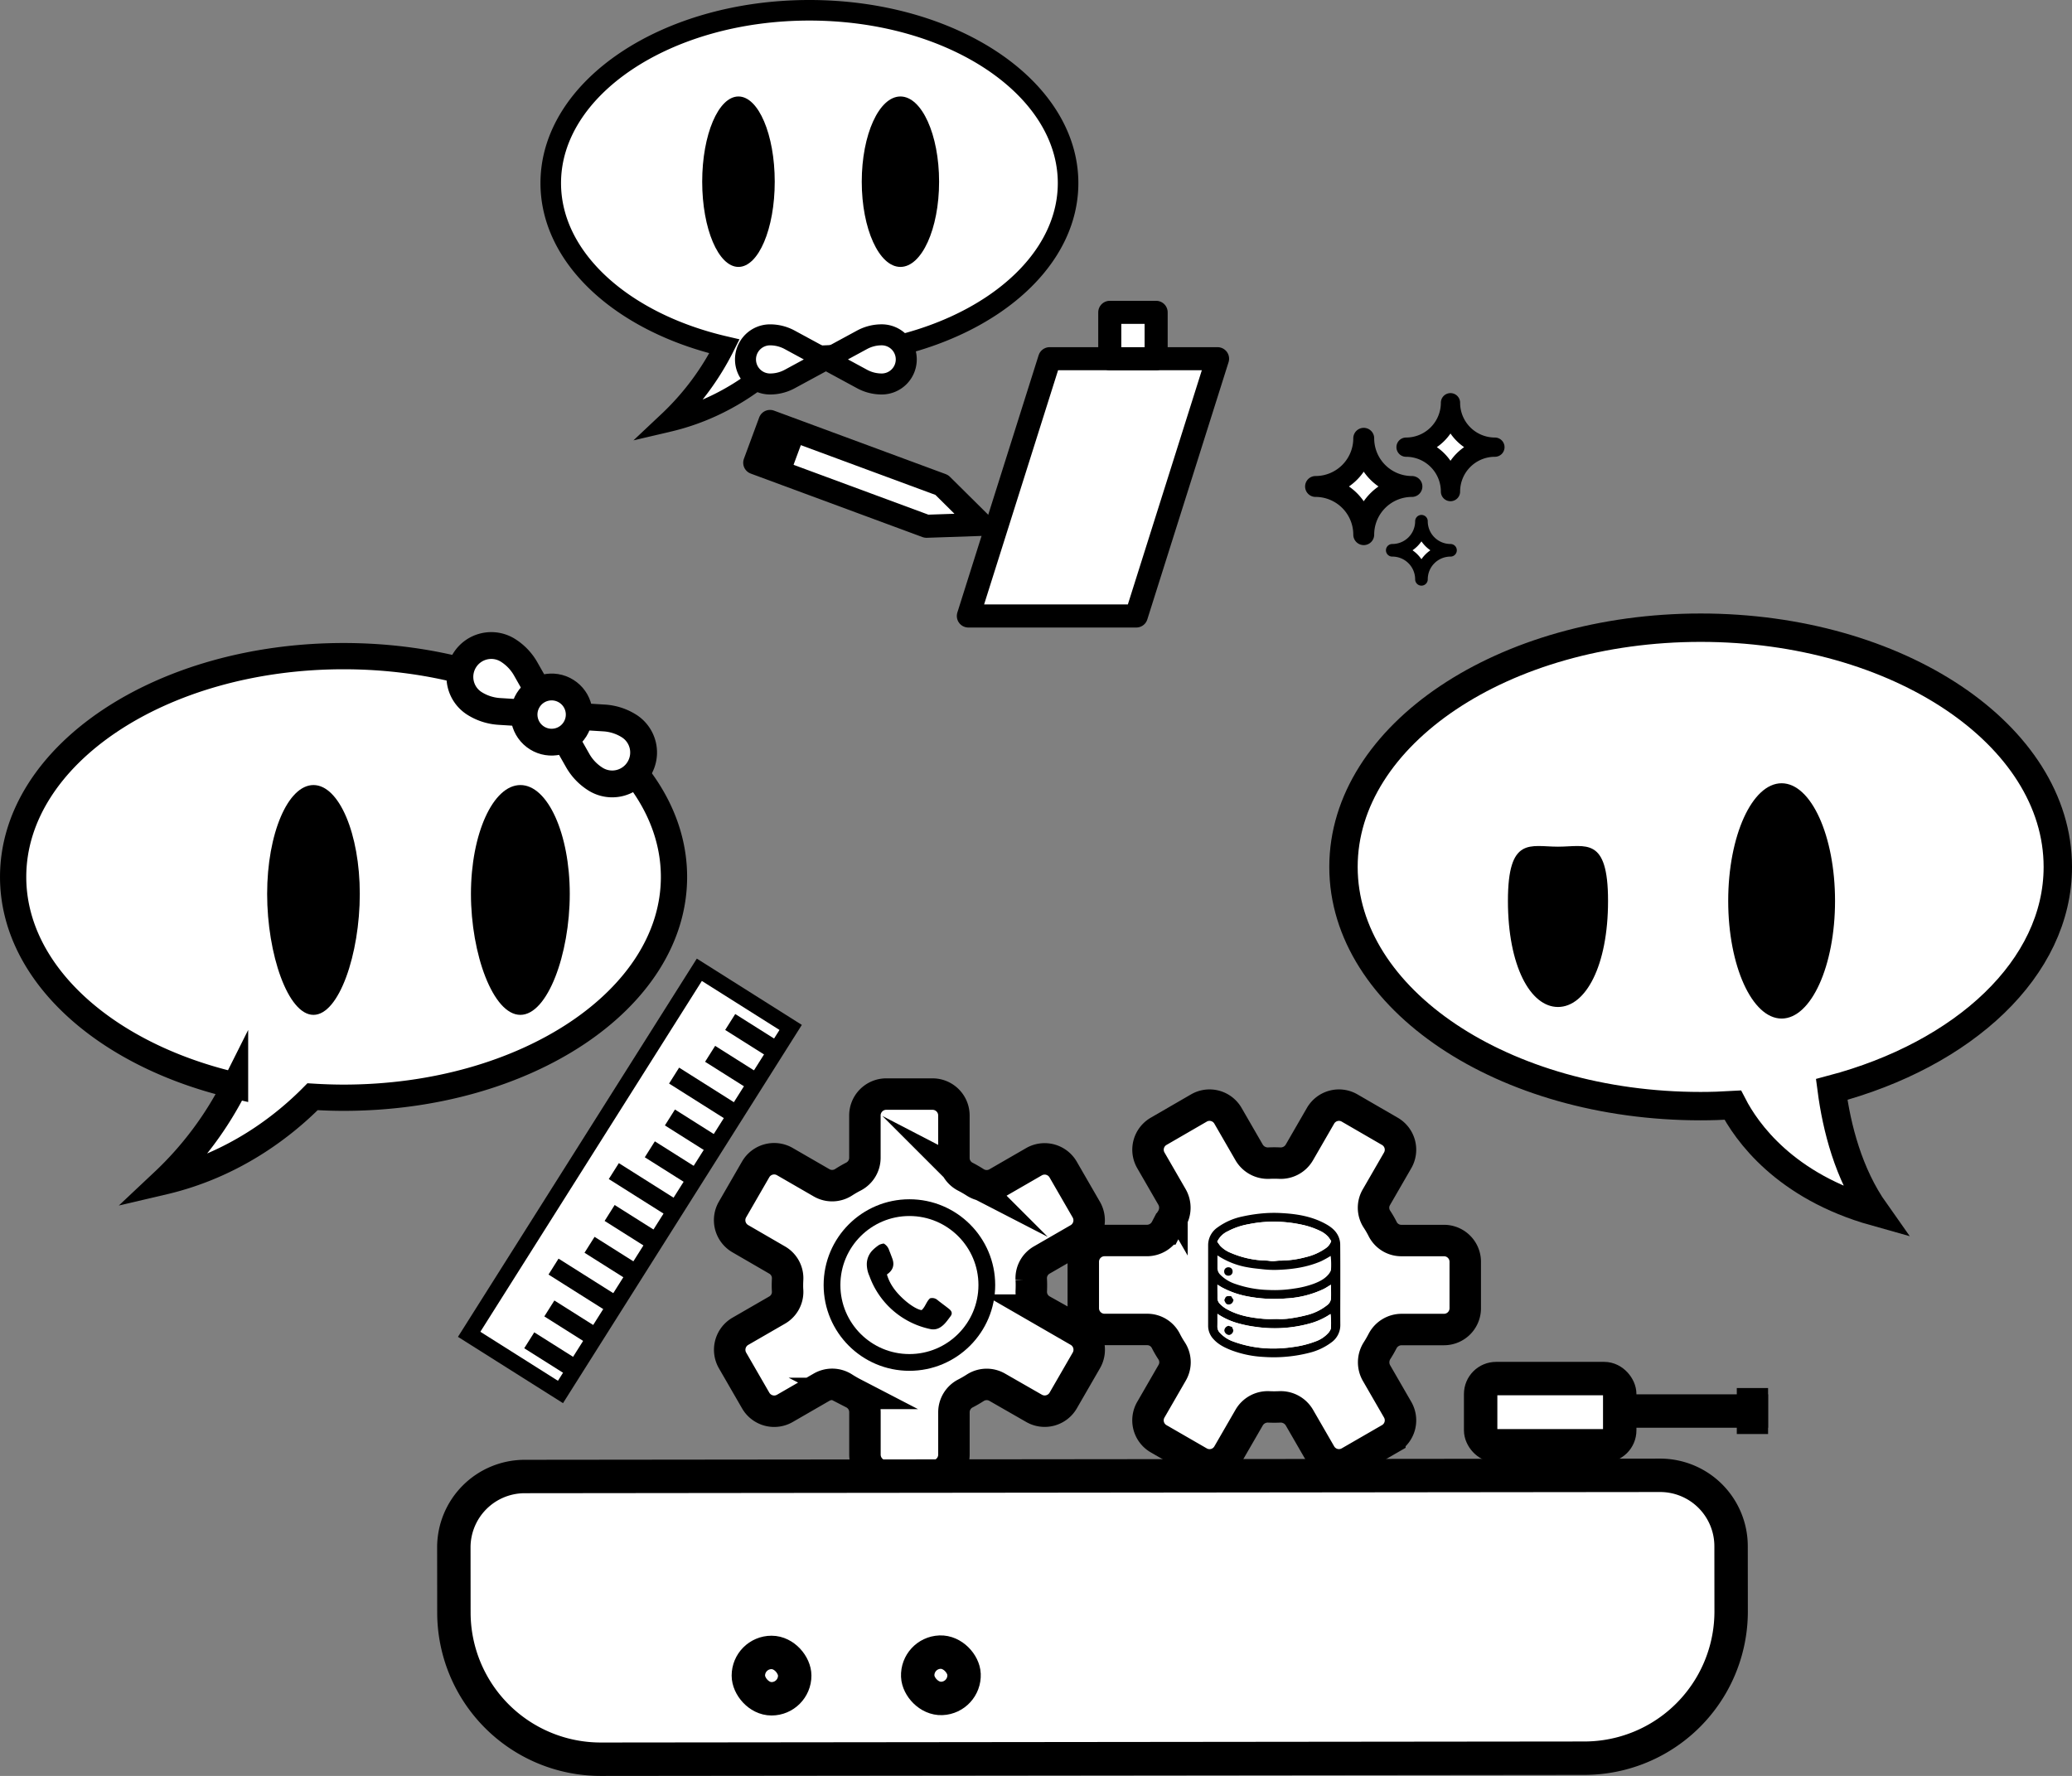
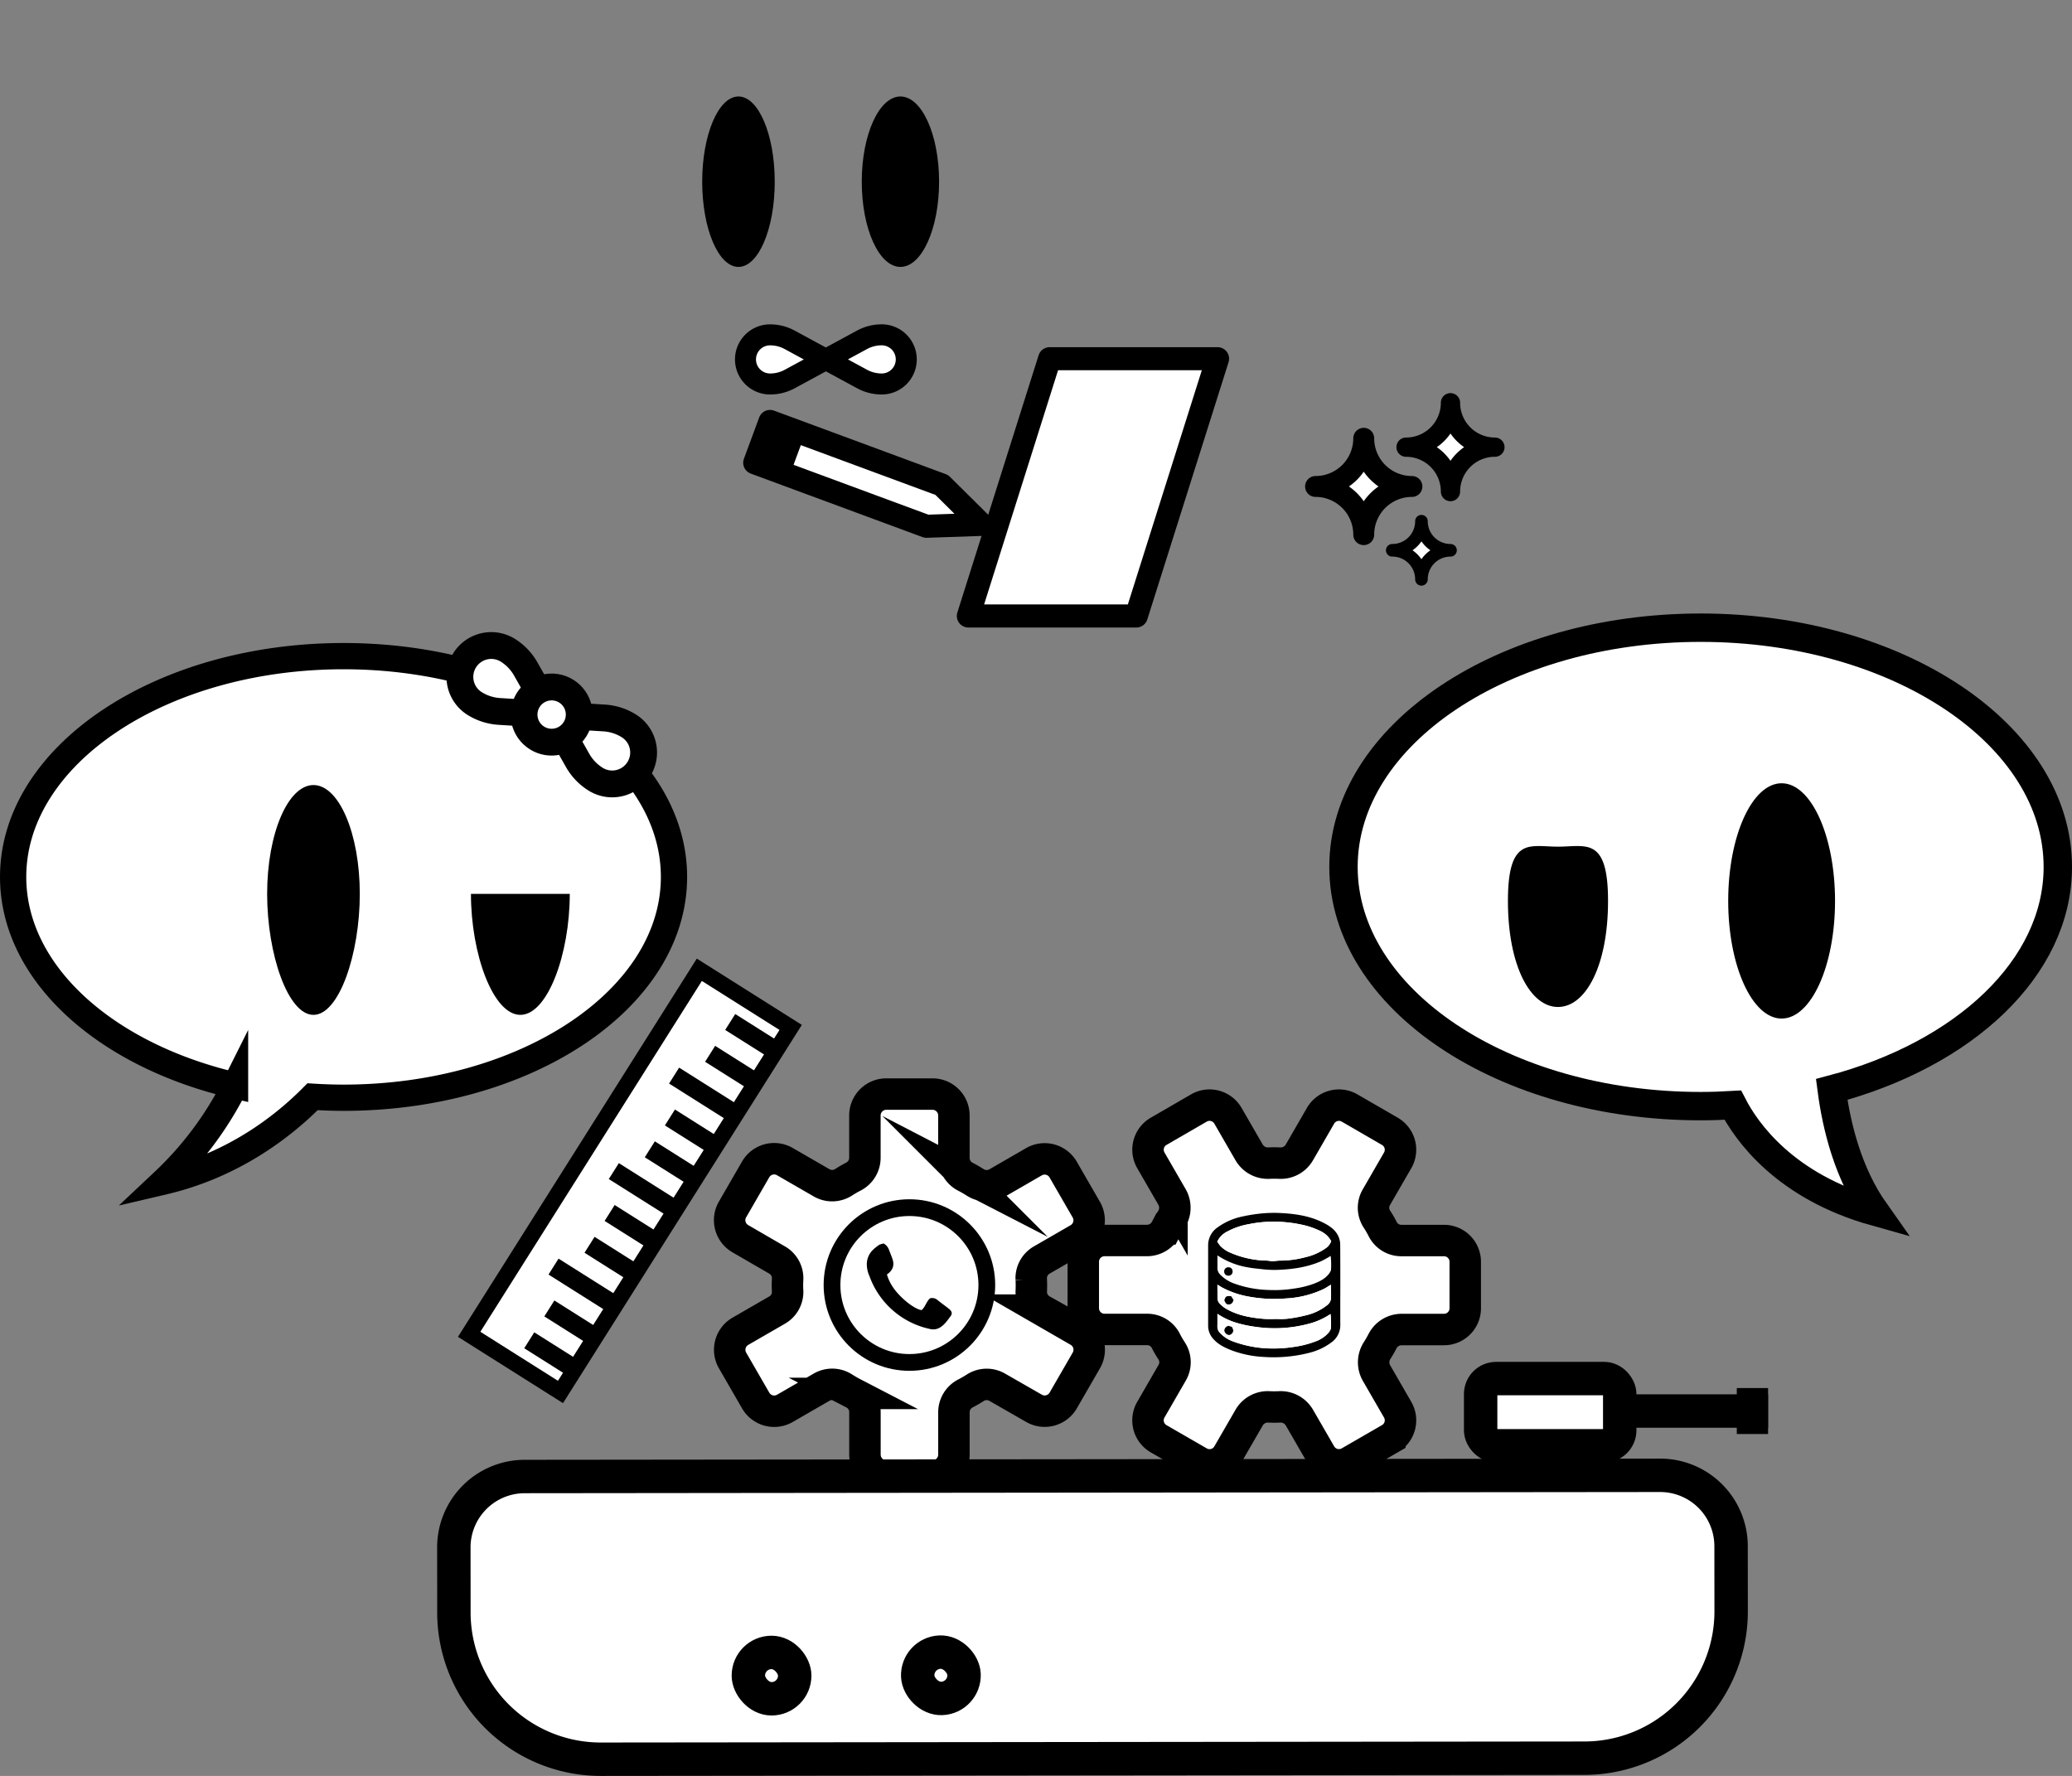
<svg xmlns="http://www.w3.org/2000/svg" viewBox="0 0 993.4 851.51">
  <rect x="0" y="0" width="993.4" height="851.51" fill="#808080" stroke="none" />
  <defs>
    <style>.cls-1,.cls-10,.cls-11,.cls-13,.cls-2,.cls-3,.cls-4,.cls-5,.cls-6,.cls-7,.cls-8,.cls-9{fill:#fff;}.cls-1,.cls-11,.cls-12,.cls-13,.cls-14,.cls-15,.cls-2,.cls-3,.cls-4,.cls-5,.cls-6,.cls-7,.cls-8,.cls-9{stroke:#000;}.cls-1,.cls-11,.cls-12,.cls-13,.cls-14,.cls-15,.cls-2,.cls-5{stroke-miterlimit:10;}.cls-1{stroke-width:13.61px;}.cls-2{stroke-width:12.59px;}.cls-3,.cls-4,.cls-6{stroke-linecap:round;}.cls-3,.cls-4,.cls-6,.cls-7,.cls-8,.cls-9{stroke-linejoin:round;}.cls-3{stroke-width:12.86px;}.cls-4{stroke-width:11.06px;}.cls-5{stroke-width:9.86px;}.cls-6{stroke-width:10.07px;}.cls-7{stroke-width:6.04px;}.cls-8{stroke-width:9.23px;}.cls-9{stroke-width:10.02px;}.cls-11{stroke-width:15.08px;}.cls-12,.cls-14,.cls-15{fill:none;}.cls-12{stroke-width:8.03px;}.cls-13,.cls-14{stroke-width:16.02px;}.cls-15{stroke-width:22.05px;}</style>
  </defs>
  <title>montaje</title>
  <g id="Capa_8" data-name="Capa 8">
    <path class="cls-1" d="M1447.1,531.41c0-63.35-76.67-114.7-171.24-114.7s-171.24,51.35-171.24,114.7,76.67,114.7,171.24,114.7c5.19,0,10.32-.18,15.4-.48,6.54,12.67,24.84,38.94,68.23,51.11-12.8-18.09-18.42-40.42-20.81-58.63C1402.15,621.32,1447.1,579.89,1447.1,531.41Z" transform="translate(-460.5 -115.75)" />
  </g>
  <g id="Capa_9" data-name="Capa 9">
    <path d="M1231.46,547.71c0,31.16-10.75,50.86-24,50.86s-24-19.71-24-50.86,10.75-26,24-26S1231.46,516.55,1231.46,547.71Z" transform="translate(-460.5 -115.75)" />
    <ellipse cx="854.18" cy="431.96" rx="25.61" ry="56.41" />
  </g>
  <g id="Capa_6" data-name="Capa 6">
    <path class="cls-2" d="M625.22,430.35c-87.49,0-158.42,47.39-158.42,105.86,0,46.28,44.46,85.6,106.39,100a164.16,164.16,0,0,1-34.34,46.09c33.76-7.89,57.64-26.68,71.51-40.7,4.89.3,9.85.48,14.86.48,87.49,0,158.42-47.39,158.42-105.86S712.71,430.35,625.22,430.35Z" transform="translate(-460.5 -115.75)" />
    <path class="cls-3" d="M688.06,453.07h0a15.05,15.05,0,0,1-4.78-20.74h0A15.05,15.05,0,0,1,704,427.54h0a25.23,25.23,0,0,1,8.58,9L725,458.43l-25.15-1.57A25.23,25.23,0,0,1,688.06,453.07Z" transform="translate(-460.5 -115.75)" />
    <path class="cls-3" d="M762,463.79h0a15.05,15.05,0,0,1,4.78,20.74h0A15.05,15.05,0,0,1,746,489.31h0a25.23,25.23,0,0,1-8.58-9L725,458.43,750.16,460A25.23,25.23,0,0,1,762,463.79Z" transform="translate(-460.5 -115.75)" />
    <circle class="cls-3" cx="725.01" cy="458.43" r="13.23" transform="translate(-508.62 714.26) rotate(-57.98)" />
  </g>
  <g id="Capa_7" data-name="Capa 7">
    <path d="M633,544.35c0,28.82-9.94,58-22.21,58s-22.21-29.19-22.21-58,9.94-52.19,22.21-52.19S633,515.53,633,544.35Z" transform="translate(-460.5 -115.75)" />
-     <path d="M733.67,544.35c0,28.82-10.61,58-23.69,58s-23.69-29.19-23.69-58S696.9,492.16,710,492.16,733.67,515.53,733.67,544.35Z" transform="translate(-460.5 -115.75)" />
+     <path d="M733.67,544.35c0,28.82-10.61,58-23.69,58s-23.69-29.19-23.69-58Z" transform="translate(-460.5 -115.75)" />
  </g>
  <g id="Capa_1" data-name="Capa 1">
    <polygon class="cls-4" points="544.79 295.35 464.27 295.35 503.23 171.99 583.75 171.99 544.79 295.35" />
-     <rect class="cls-4" x="532.07" y="149.76" width="22.23" height="22.23" />
  </g>
  <g id="Capa_13" data-name="Capa 13">
    <polygon class="cls-4" points="444.2 252.33 361.85 221.88 369.17 202.07 451.52 232.52 470.6 251.43 444.2 252.33" />
    <rect x="823.8" y="321.89" width="21.12" height="17.78" transform="translate(-226.18 882.51) rotate(-69.67)" />
  </g>
  <g id="Capa_12" data-name="Capa 12">
-     <path class="cls-5" d="M848.55,120.68c-68.49,0-124,37.1-124,82.87,0,36.23,34.81,67,83.28,78.27a128.51,128.51,0,0,1-26.88,36.08c26.42-6.18,45.12-20.89,56-31.86,3.83.24,7.71.37,11.63.37,68.49,0,124-37.1,124-82.87S917,120.68,848.55,120.68Z" transform="translate(-460.5 -115.75)" />
    <path class="cls-6" d="M829.7,299.86h0a11.78,11.78,0,0,1-11.78-11.78h0a11.78,11.78,0,0,1,11.78-11.78h0a19.75,19.75,0,0,1,9.41,2.39l17.34,9.4-17.34,9.4A19.75,19.75,0,0,1,829.7,299.86Z" transform="translate(-460.5 -115.75)" />
    <path class="cls-6" d="M883.21,276.29h0A11.78,11.78,0,0,1,895,288.08h0a11.78,11.78,0,0,1-11.78,11.78h0a19.75,19.75,0,0,1-9.41-2.39l-17.34-9.4,17.34-9.4A19.75,19.75,0,0,1,883.21,276.29Z" transform="translate(-460.5 -115.75)" />
  </g>
  <g id="Capa_11" data-name="Capa 11">
    <ellipse cx="354.05" cy="87.12" rx="17.39" ry="40.86" />
    <ellipse cx="431.7" cy="87.12" rx="18.54" ry="40.86" />
  </g>
  <g id="Capa_10" data-name="Capa 10">
    <path class="cls-7" d="M1128,379.6h0A13.94,13.94,0,0,0,1142,365.66h0a13.94,13.94,0,0,0,13.93,13.94h0A13.93,13.93,0,0,0,1142,393.53h0A13.93,13.93,0,0,0,1128,379.6Z" transform="translate(-460.5 -115.75)" />
    <path class="cls-8" d="M1134.62,330.15h0a21.3,21.3,0,0,0,21.3-21.3h0a21.3,21.3,0,0,0,21.3,21.3h0a21.3,21.3,0,0,0-21.3,21.3h0A21.3,21.3,0,0,0,1134.62,330.15Z" transform="translate(-460.5 -115.75)" />
    <path class="cls-9" d="M1091.23,349h0a23.1,23.1,0,0,0,23.1-23.1h0a23.1,23.1,0,0,0,23.1,23.1h0a23.1,23.1,0,0,0-23.1,23.1h0A23.1,23.1,0,0,0,1091.23,349Z" transform="translate(-460.5 -115.75)" />
  </g>
  <g id="Capa_5" data-name="Capa 5">
    <rect class="cls-10" x="659.15" y="656.05" width="206.7" height="51.79" transform="translate(-681.69 846.93) rotate(-57.74)" />
    <path d="M797,586.09l37.22,23.49L728,777.8,690.8,754.3,797,586.09m-2.42-10.72L680.07,756.73l50.36,31.79L844.93,607.16l-50.36-31.79Z" transform="translate(-460.5 -115.75)" />
    <rect class="cls-10" x="722.94" y="756.39" width="2.2" height="16.34" transform="matrix(0.53, -0.85, 0.85, 0.53, -769.49, 852.87)" />
    <polygon points="256.15 638.82 251.34 646.45 270.92 658.81 275.74 651.18 256.15 638.82 256.15 638.82" />
    <rect class="cls-10" x="732.57" y="741.13" width="2.2" height="16.34" transform="matrix(0.53, -0.85, 0.85, 0.53, -752.09, 853.91)" />
    <polygon points="265.79 623.55 260.97 631.18 280.56 643.55 285.38 635.92 265.79 623.55 265.79 623.55" />
    <rect class="cls-10" x="739" y="719.56" width="0.98" height="24.15" transform="translate(-734.38 850.83) rotate(-57.75)" />
    <polygon points="267.79 603.48 262.98 611.11 290.19 628.29 295.01 620.66 267.79 603.48 267.79 603.48" />
    <rect class="cls-10" x="751.84" y="710.61" width="2.2" height="16.34" transform="matrix(0.53, -0.85, 0.85, 0.53, -717.3, 855.97)" />
    <polygon points="285.06 593.03 280.24 600.66 299.83 613.03 304.64 605.39 285.06 593.03 285.06 593.03" />
    <rect class="cls-10" x="761.48" y="695.34" width="2.2" height="16.34" transform="matrix(0.53, -0.85, 0.85, 0.53, -699.91, 857)" />
    <polygon points="294.69 577.77 289.88 585.4 309.46 597.76 314.28 590.13 294.69 577.77 294.69 577.77" />
    <rect class="cls-10" x="767.91" y="673.77" width="0.98" height="24.15" transform="translate(-682.42 853.09) rotate(-57.7)" />
    <polygon points="296.7 557.69 291.88 565.32 319.1 582.5 323.91 574.87 296.7 557.69 296.7 557.69" />
    <rect class="cls-10" x="780.75" y="664.82" width="2.2" height="16.34" transform="matrix(0.53, -0.85, 0.85, 0.53, -665.11, 859.07)" />
    <polygon points="313.96 547.24 309.14 554.88 328.73 567.24 333.55 559.61 313.96 547.24 313.96 547.24" />
    <rect class="cls-10" x="790.38" y="649.56" width="2.2" height="16.34" transform="matrix(0.53, -0.85, 0.85, 0.53, -647.72, 860.1)" />
    <polygon points="323.6 531.98 318.78 539.61 338.37 551.98 343.18 544.35 323.6 531.98 323.6 531.98" />
    <rect class="cls-10" x="796.81" y="627.99" width="0.98" height="24.15" transform="translate(-629.98 857.02) rotate(-57.75)" />
    <polygon points="325.6 511.9 320.78 519.53 348 536.72 352.82 529.09 325.6 511.9 325.6 511.9" />
    <rect class="cls-10" x="809.65" y="619.04" width="2.2" height="16.34" transform="matrix(0.53, -0.85, 0.85, 0.53, -612.93, 862.17)" />
    <polygon points="342.87 501.46 338.05 509.09 357.64 521.45 362.45 513.82 342.87 501.46 342.87 501.46" />
    <rect class="cls-10" x="819.29" y="603.77" width="2.2" height="16.34" transform="translate(-595.51 863.25) rotate(-57.74)" />
    <polygon points="352.5 486.2 347.68 493.83 367.27 506.19 372.09 498.56 352.5 486.2 352.5 486.2" />
  </g>
  <g id="Capa_4" data-name="Capa 4">
    <path class="cls-11" d="M1163,743V720.74a10.19,10.19,0,0,0-10.19-10.19h-20.34a10,10,0,0,1-9-5.37q-.64-1.28-1.37-2.54t-1.52-2.45a10,10,0,0,1-.16-10.46l10.17-17.62a10.19,10.19,0,0,0-3.73-13.92L1107.54,647a10.19,10.19,0,0,0-13.92,3.73l-10.14,17.56a10.31,10.31,0,0,1-9.4,5.15q-2.62-.12-5.26,0a10.4,10.4,0,0,1-9.48-5.2l-10.11-17.51a10.19,10.19,0,0,0-13.92-3.73L1016,658.18a10.19,10.19,0,0,0-3.73,13.92l10.11,17.51a10.4,10.4,0,0,1-.24,10.81q-1.42,2.22-2.63,4.56a10.31,10.31,0,0,1-9.16,5.56H990.06a10.19,10.19,0,0,0-10.19,10.19V743a10.19,10.19,0,0,0,10.19,10.19h20.34a10,10,0,0,1,9,5.37q.64,1.28,1.37,2.54t1.52,2.45a10,10,0,0,1,.16,10.46l-10.17,17.62A10.19,10.19,0,0,0,1016,805.6l19.32,11.15a10.19,10.19,0,0,0,13.92-3.73l10.14-17.56a10.31,10.31,0,0,1,9.4-5.15q2.62.12,5.26,0a10.4,10.4,0,0,1,9.48,5.2L1093.62,813a10.19,10.19,0,0,0,13.92,3.73l19.32-11.15a10.19,10.19,0,0,0,3.73-13.92l-10.11-17.51a10.4,10.4,0,0,1,.24-10.81q1.42-2.22,2.63-4.56a10.31,10.31,0,0,1,9.16-5.56h20.27A10.19,10.19,0,0,0,1163,743Z" transform="translate(-460.5 -115.75)" />
    <path d="M1103.1,731.85c0,6.36-.05,12.71,0,19.07a10.15,10.15,0,0,1-4.28,8.48,29.33,29.33,0,0,1-10.67,5,67.14,67.14,0,0,1-9.85,1.75,68.34,68.34,0,0,1-11.91.21,50.85,50.85,0,0,1-15.44-3.17c-3.21-1.25-6.3-2.74-8.66-5.37a9.29,9.29,0,0,1-2.56-6.38c0-12.85,0-25.7,0-38.55a10.32,10.32,0,0,1,4.46-8.59,30.92,30.92,0,0,1,12-5.28,74,74,0,0,1,8.1-1.34,62.46,62.46,0,0,1,11.31-.25c7.25.43,14.36,1.69,20.79,5.34,3,1.7,5.48,3.92,6.37,7.44a9.11,9.11,0,0,1,.29,2.17C1103.11,718.87,1103.1,725.36,1103.1,731.85Zm-59-20.75c.53.71,1,1.4,1.48,2a14.15,14.15,0,0,0,5,3.34,45.21,45.21,0,0,0,17.13,3.71c1,0,2,.28,3,.28s2.26-.26,3.4-.26a47.66,47.66,0,0,0,12.5-1.69,27.32,27.32,0,0,0,9.3-4.1,7,7,0,0,0,2.84-3.56,21.8,21.8,0,0,0-1.28-1.87,11.79,11.79,0,0,0-3.83-2.92,38.61,38.61,0,0,0-8.87-3.06,65.23,65.23,0,0,0-12.13-1.46,59.83,59.83,0,0,0-13.6,1.22,33.49,33.49,0,0,0-9.82,3.35A10.41,10.41,0,0,0,1044.09,711.1Zm.09,20.62c0,2.27,0,4.28,0,6.29a3.89,3.89,0,0,0,1.17,2.9,14.37,14.37,0,0,0,3.71,2.75c5.35,2.9,11.2,3.89,17.15,4.42,2.22.2,4.46.08,6.69.07a31,31,0,0,0,4.86-.12,71.36,71.36,0,0,0,9.82-1.9,25.36,25.36,0,0,0,9.09-4.55,4.61,4.61,0,0,0,1.9-3c.16-2.2,0-4.42,0-6.86-1.36.8-2.45,1.57-3.64,2.14a47.75,47.75,0,0,1-17.79,4.44,68,68,0,0,1-19.09-1.09,42.18,42.18,0,0,1-11.65-4.15C1045.78,732.69,1045.12,732.28,1044.18,731.72Zm0-14.06c0,2.12,0,4.07,0,6a4.35,4.35,0,0,0,1.33,3.25,18.19,18.19,0,0,0,7.33,4.48,52.4,52.4,0,0,0,15.91,2.87,60,60,0,0,0,12.45-.72,45.28,45.28,0,0,0,8.92-2.18c2.69-1,5.35-2.25,7.28-4.54a7.41,7.41,0,0,0,1.21-2,36.34,36.34,0,0,0-.14-6.89,51.56,51.56,0,0,1-4.55,2.52c-6.47,2.81-13.32,3.85-20.3,4.14a49,49,0,0,1-7.66-.26c-2.32-.27-4.65-.45-7-.89A37.64,37.64,0,0,1,1044.18,717.67Zm0,28c0,2.2,0,4.16,0,6.11a4.23,4.23,0,0,0,1.27,3.07,16.05,16.05,0,0,0,6.4,4.12,55,55,0,0,0,17.05,3.3,63.85,63.85,0,0,0,11.86-.72A46.53,46.53,0,0,0,1091,759a15,15,0,0,0,6.51-4.29,6.45,6.45,0,0,0,1.07-1.9,36.18,36.18,0,0,0-.17-7,33.43,33.43,0,0,1-8.88,4.25,63.2,63.2,0,0,1-27.25,1.88,58.15,58.15,0,0,1-8-1.63A33.73,33.73,0,0,1,1044.18,745.69Z" transform="translate(-460.5 -115.75)" />
    <path class="cls-10" d="M1044.09,711.1a10.41,10.41,0,0,1,5.09-5,33.49,33.49,0,0,1,9.82-3.35,59.83,59.83,0,0,1,13.6-1.22,65.23,65.23,0,0,1,12.13,1.46,38.61,38.61,0,0,1,8.87,3.06,11.79,11.79,0,0,1,3.83,2.92,21.8,21.8,0,0,1,1.28,1.87,7,7,0,0,1-2.84,3.56,27.32,27.32,0,0,1-9.3,4.1,47.66,47.66,0,0,1-12.5,1.69c-1.13,0-2.26.25-3.4.26s-2-.25-3-.28a45.21,45.21,0,0,1-17.13-3.71,14.15,14.15,0,0,1-5-3.34C1045,712.5,1044.61,711.82,1044.09,711.1Z" transform="translate(-460.5 -115.75)" />
    <path class="cls-10" d="M1044.18,731.72c.94.56,1.6,1,2.28,1.36a42.18,42.18,0,0,0,11.65,4.15,68,68,0,0,0,19.09,1.09,47.75,47.75,0,0,0,17.79-4.44c1.19-.56,2.28-1.33,3.64-2.14,0,2.44.12,4.66,0,6.86a4.61,4.61,0,0,1-1.9,3,25.36,25.36,0,0,1-9.09,4.55,71.36,71.36,0,0,1-9.82,1.9,31,31,0,0,1-4.86.12c-2.23,0-4.48.12-6.69-.07-6-.52-11.8-1.51-17.15-4.42a14.37,14.37,0,0,1-3.71-2.75,3.89,3.89,0,0,1-1.17-2.9C1044.22,736,1044.18,734,1044.18,731.72Zm6.53,5.46c-2.42,0-2.48,0-3.26,2,.41.91.71,2.06,2,2.07s2.09-.73,2.42-2.18Z" transform="translate(-460.5 -115.75)" />
    <path class="cls-10" d="M1044.18,745.69a33.73,33.73,0,0,0,10.09,4.56,58.15,58.15,0,0,0,8,1.63,63.2,63.2,0,0,0,27.25-1.88,33.43,33.43,0,0,0,8.88-4.25,36.18,36.18,0,0,1,.17,7,6.45,6.45,0,0,1-1.07,1.9A15,15,0,0,1,1091,759a46.53,46.53,0,0,1-10.27,2.59,63.85,63.85,0,0,1-11.86.72,55,55,0,0,1-17.05-3.3,16.05,16.05,0,0,1-6.4-4.12,4.23,4.23,0,0,1-1.27-3.07C1044.22,749.84,1044.18,747.89,1044.18,745.69Zm5.37,5.76a2.44,2.44,0,0,0-2.07,2.27,2.48,2.48,0,0,0,2.3,2.11,2.38,2.38,0,0,0,2-2.31l-.62-1.53Z" transform="translate(-460.5 -115.75)" />
    <path d="M1050.71,737.18l1.19,1.85c-.33,1.45-1.14,2.19-2.42,2.18s-1.63-1.16-2-2.07C1048.24,737.17,1048.29,737.14,1050.71,737.18Z" transform="translate(-460.5 -115.75)" />
    <path d="M1049.55,751.45l1.63.55.62,1.53a2.38,2.38,0,0,1-2,2.31,2.48,2.48,0,0,1-2.3-2.11A2.44,2.44,0,0,1,1049.55,751.45Z" transform="translate(-460.5 -115.75)" />
    <circle cx="588.94" cy="609.64" r="2.03" />
  </g>
  <g id="Capa_3" data-name="Capa 3">
    <path class="cls-11" d="M955,731.89q0-1.43-.09-2.84a10.05,10.05,0,0,1,5.12-9.2l17.53-10.12a10.25,10.25,0,0,0,3.75-14l-11.09-19.21a10.25,10.25,0,0,0-14-3.75l-17.58,10.15a10.15,10.15,0,0,1-10.56-.23q-2.31-1.48-4.76-2.75a10.11,10.11,0,0,1-5.48-9V650.58a10.25,10.25,0,0,0-10.25-10.25H885.42a10.25,10.25,0,0,0-10.25,10.25v20.3a10.15,10.15,0,0,1-5.48,9q-2.45,1.26-4.76,2.75a10.11,10.11,0,0,1-10.54.24l-17.61-10.17a10.25,10.25,0,0,0-14,3.76l-11.09,19.21a10.25,10.25,0,0,0,3.75,14L833,719.85a10.05,10.05,0,0,1,5.12,9.2q-.08,1.41-.09,2.84t.09,2.85a10.05,10.05,0,0,1-5.12,9.2l-17.53,10.12a10.25,10.25,0,0,0-3.75,14l11.09,19.21a10.25,10.25,0,0,0,14,3.75l17.58-10.15a10.15,10.15,0,0,1,10.56.23q2.31,1.48,4.76,2.75a10.11,10.11,0,0,1,5.48,9v20.34a10.25,10.25,0,0,0,10.25,10.25H907.6a10.25,10.25,0,0,0,10.25-10.25v-20.3a10.15,10.15,0,0,1,5.48-9q2.45-1.26,4.76-2.75a10.11,10.11,0,0,1,10.54-.24L956.25,791a10.25,10.25,0,0,0,14-3.76l11.09-19.21a10.25,10.25,0,0,0-3.75-14l-17.53-10.12a10.05,10.05,0,0,1-5.12-9.2Q955,733.32,955,731.89Z" transform="translate(-460.5 -115.75)" />
    <circle class="cls-12" cx="436.01" cy="616.14" r="37.11" />
    <path d="M902.38,743.9c1.79-1.58,2.27-4.12,4-5.63a3.81,3.81,0,0,1,3.56.78c1.39,1.15,4.17,3.15,5.57,4.29s1.7,2.21.7,3.54c-1.38,1.82-2.63,3.76-4.62,5.1a6.31,6.31,0,0,1-5.15,1,39.64,39.64,0,0,1-29.07-25.33,14.06,14.06,0,0,1-1.29-5.84,9.63,9.63,0,0,1,2.76-6.6,20.55,20.55,0,0,1,3.18-2.59,7.27,7.27,0,0,1,2.19-.63,5.64,5.64,0,0,1,2.58,3.23c.52,1.26,1,2.54,1.47,3.82,1.31,3.4.21,5.93-2.53,7.77,1.43,5,4.62,8.88,8.44,12.27C897.39,741.92,900.65,743.77,902.38,743.9Z" transform="translate(-460.5 -115.75)" />
  </g>
  <g id="Capa_2" data-name="Capa 2">
    <path class="cls-13" d="M712.11,823.41h544.37a34,34,0,0,1,34,34v31.2A70.39,70.39,0,0,1,1220.09,959H748.51a70.39,70.39,0,0,1-70.39-70.39v-31.2a34,34,0,0,1,34-34Z" transform="translate(-461.43 -114.72) rotate(-0.06)" />
    <rect class="cls-13" x="819.29" y="908.04" width="22.23" height="22.23" rx="11.11" ry="11.11" transform="translate(-461.46 -114.88) rotate(-0.06)" />
    <rect class="cls-13" x="900.42" y="907.95" width="22.23" height="22.23" rx="11.11" ry="11.11" transform="translate(-498.89 -76.01) rotate(-2.45)" />
    <rect class="cls-13" x="709.88" y="660.99" width="66.68" height="32.23" rx="7.41" ry="7.41" />
    <line class="cls-14" x1="776.57" y1="676.55" x2="847.69" y2="676.55" />
    <line class="cls-15" x1="832.69" y1="676.55" x2="847.69" y2="676.55" />
  </g>
</svg>